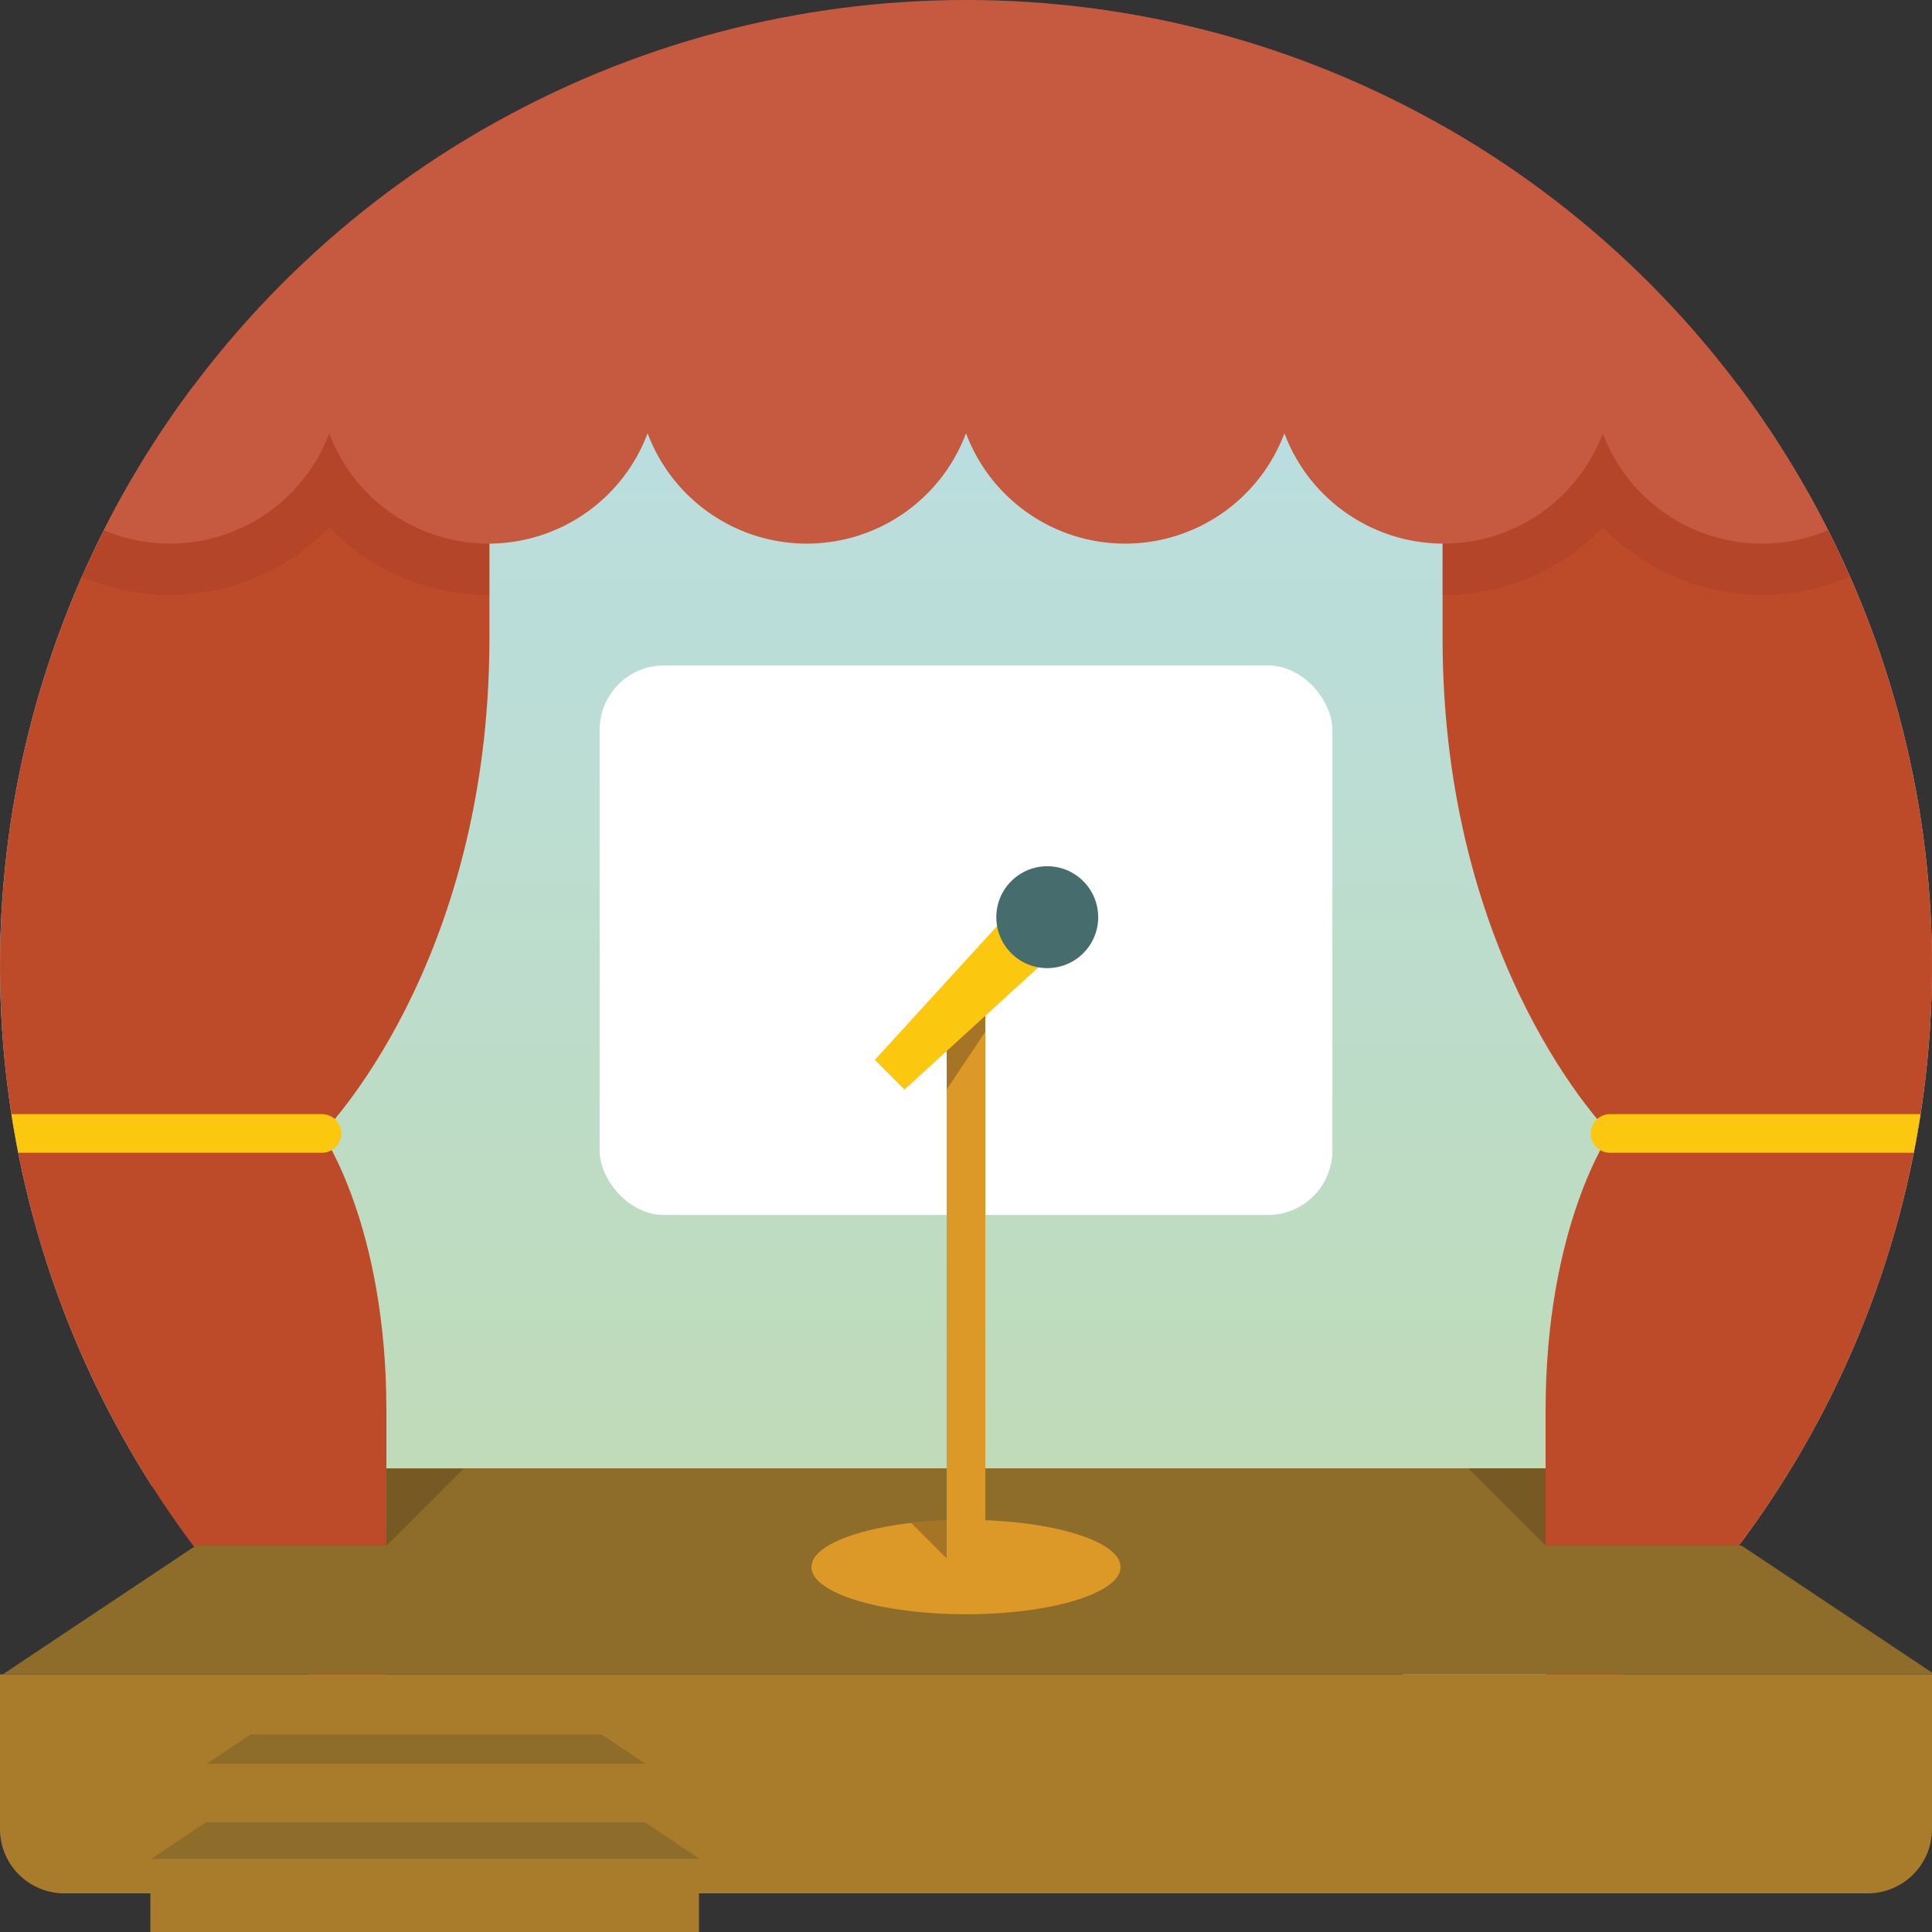
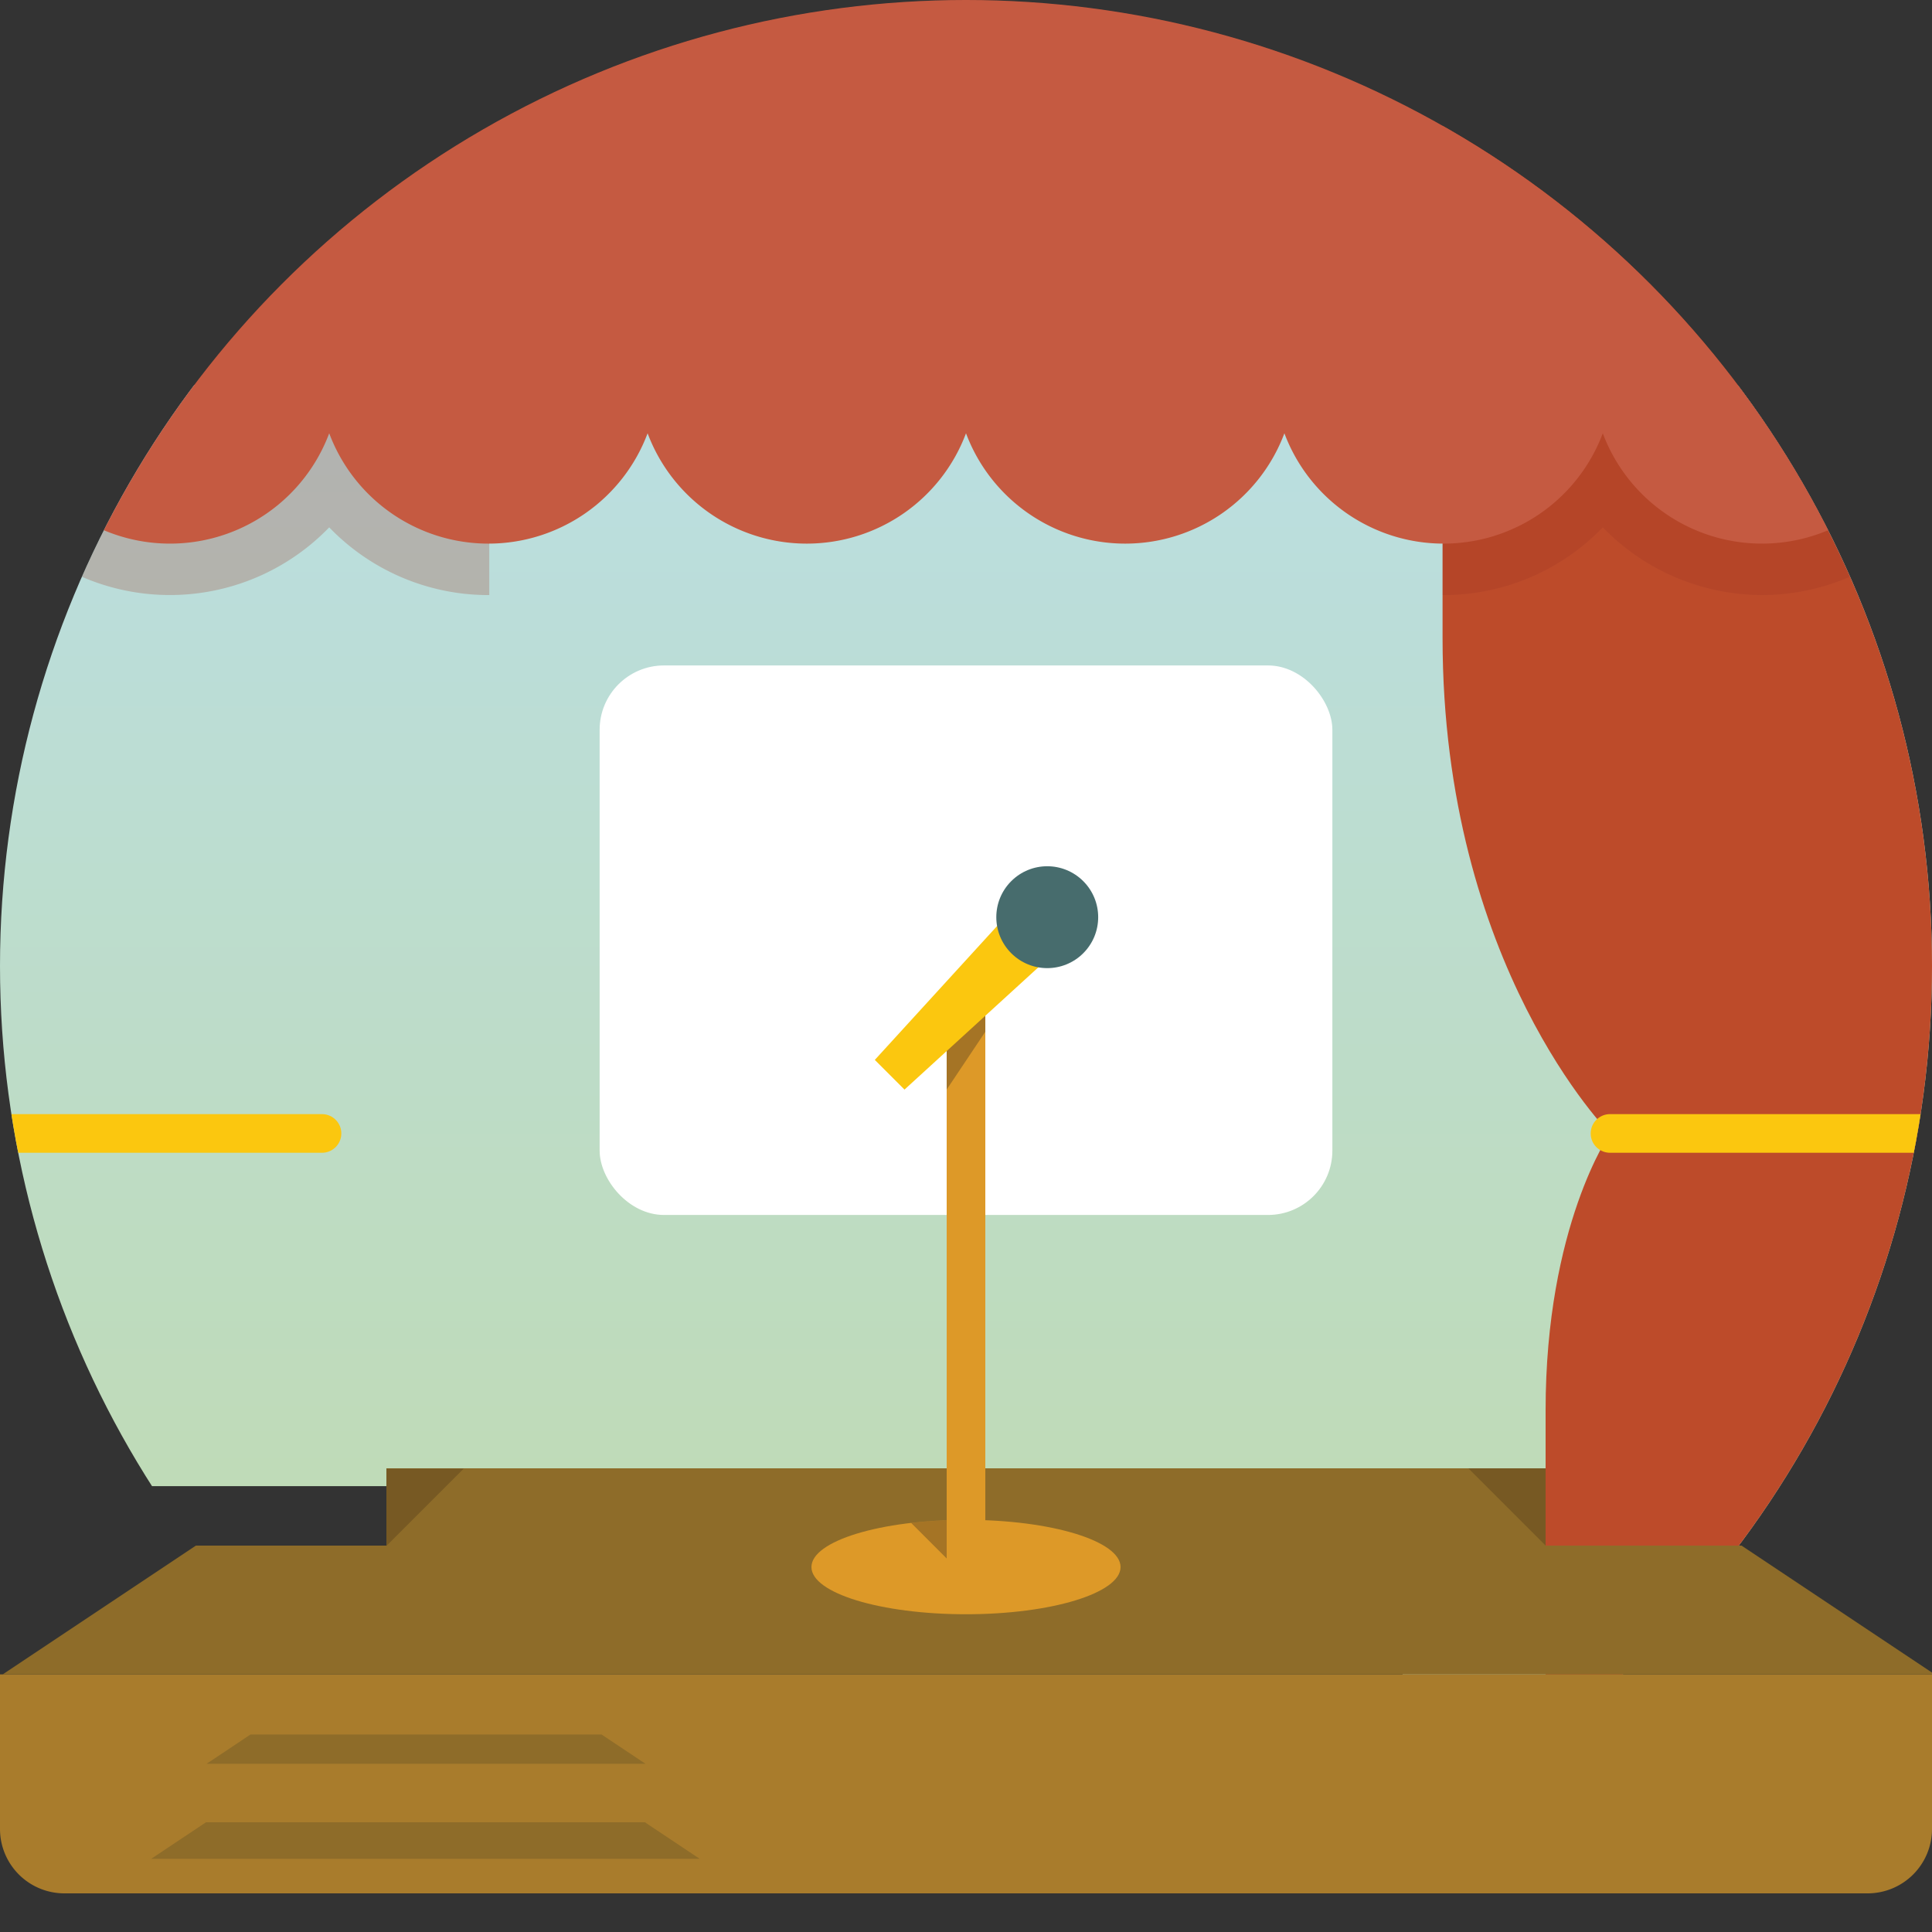
<svg xmlns="http://www.w3.org/2000/svg" id="Layer_1" data-name="Layer 1" viewBox="0 0 300 300">
  <rect x="0" y="0" width="300" height="300" fill="#333333" stroke="none" />
  <defs>
    <style>.cls-1,.cls-9{fill:none;}.cls-2{clip-path:url(#clip-path);}.cls-3{fill:url(#linear-gradient);}.cls-4{fill:#bd4b2a;}.cls-5{clip-path:url(#clip-path-2);}.cls-6{opacity:0.25;}.cls-7{fill:#9b3525;}.cls-8{fill:#c55a41;}.cls-9{stroke:#fbc70f;stroke-linecap:round;stroke-miterlimit:10;stroke-width:6px;}.cls-10{fill:#a97c2c;}.cls-11{fill:#8e6c29;}.cls-12{fill:#775923;}.cls-13{fill:#fff;}.cls-14{fill:#dd9928;}.cls-15{fill:#231f20;opacity:0.3;}.cls-16{fill:#fbc70f;}.cls-17{fill:#476c6d;}</style>
    <clipPath id="clip-path">
      <circle id="SVGID" class="cls-1" cx="150" cy="150" r="150" />
    </clipPath>
    <linearGradient id="linear-gradient" x1="150" y1="59.77" x2="150" y2="292.48" gradientUnits="userSpaceOnUse">
      <stop offset="0" stop-color="#badee2" />
      <stop offset="1" stop-color="#c1daa8" />
    </linearGradient>
    <clipPath id="clip-path-2">
      <polygon id="SVGID-2" data-name="SVGID" class="cls-1" points="224 0 76 0 0 0 0 39.5 0 99.06 76 99.06 76 39.5 224 39.5 224 99.06 300 99.06 300 39.5 300 0 224 0" />
    </clipPath>
  </defs>
  <title>prof</title>
  <g class="cls-2">
    <polygon class="cls-3" points="300 230.86 231.67 292.48 205.33 230.77 0 230.77 0 59.77 300 59.77 300 230.86" />
    <path class="cls-4" d="M224,99.06V-0.23h76v300H240V219c0-28.67,10-43,10-43S224,150,224,99.06Z" />
-     <path class="cls-4" d="M76,99.06V-0.23H0v300H60V219c0-28.67-10-43-10-43S76,150,76,99.06Z" />
    <g class="cls-5">
      <g class="cls-6">
        <path class="cls-7" d="M273.6,92.4a34.54,34.54,0,0,1-24.72-10.51,34.32,34.32,0,0,1-49.44,0,34.32,34.32,0,0,1-49.44,0,34.32,34.32,0,0,1-49.44,0,34.32,34.32,0,0,1-49.44,0A34.38,34.38,0,0,1-8,58V-8H308V58A34.44,34.44,0,0,1,273.6,92.4Z" />
      </g>
    </g>
    <path class="cls-8" d="M0,0V58a26.4,26.4,0,0,0,51.12,9.28,26.4,26.4,0,0,0,49.44,0,26.4,26.4,0,0,0,49.44,0,26.4,26.4,0,0,0,49.44,0,26.4,26.4,0,0,0,49.44,0A26.4,26.4,0,0,0,300,58V0H0Z" />
    <line class="cls-9" x1="-9" y1="176" x2="50" y2="176" />
    <line class="cls-9" x1="250" y1="176" x2="309" y2="176" />
  </g>
  <path class="cls-10" d="M300,260H0v24a10,10,0,0,0,10,10H290a10,10,0,0,0,10-10V260Z" />
  <polygon class="cls-11" points="270.42 240 240 240 240 228 60 228 60 240 30.42 240 0.42 260 300.42 260 270.42 240" />
  <polygon class="cls-12" points="72 228.05 60 228.05 60 240.05 72 228.05" />
  <polygon class="cls-12" points="228 228 240 228 240 240 228 228" />
  <rect class="cls-10" x="31.99" y="273.88" width="68.14" height="9.09" />
  <polygon class="cls-11" points="93.41 269.33 38.9 269.33 32.08 273.88 100.23 273.88 93.41 269.33" />
-   <rect class="cls-10" x="23.35" y="288.64" width="85.19" height="11.36" />
  <polygon class="cls-11" points="100.14 282.96 31.99 282.96 23.47 288.64 108.65 288.64 100.14 282.96" />
  <rect class="cls-13" x="93.11" y="103.33" width="113.78" height="85.33" rx="10" ry="10" />
  <ellipse class="cls-14" cx="150" cy="243.33" rx="24" ry="7.33" />
  <ellipse class="cls-14" cx="150" cy="242" rx="3" ry="0.92" />
  <rect class="cls-14" x="147" y="154.5" width="6" height="87.5" />
  <path class="cls-15" d="M147,236.06c-1.92.07-3.77,0.22-5.52,0.42L147,242v-5.94Z" />
  <polygon class="cls-15" points="153 157.21 147 157.21 147 169.19 153 160.21 153 157.21" />
  <polygon class="cls-16" points="140.45 169.19 135.84 164.58 158.32 139.97 165.06 146.71 140.45 169.19" />
  <circle class="cls-17" cx="162.61" cy="142.43" r="7.91" transform="translate(-53.08 156.69) rotate(-45)" />
</svg>